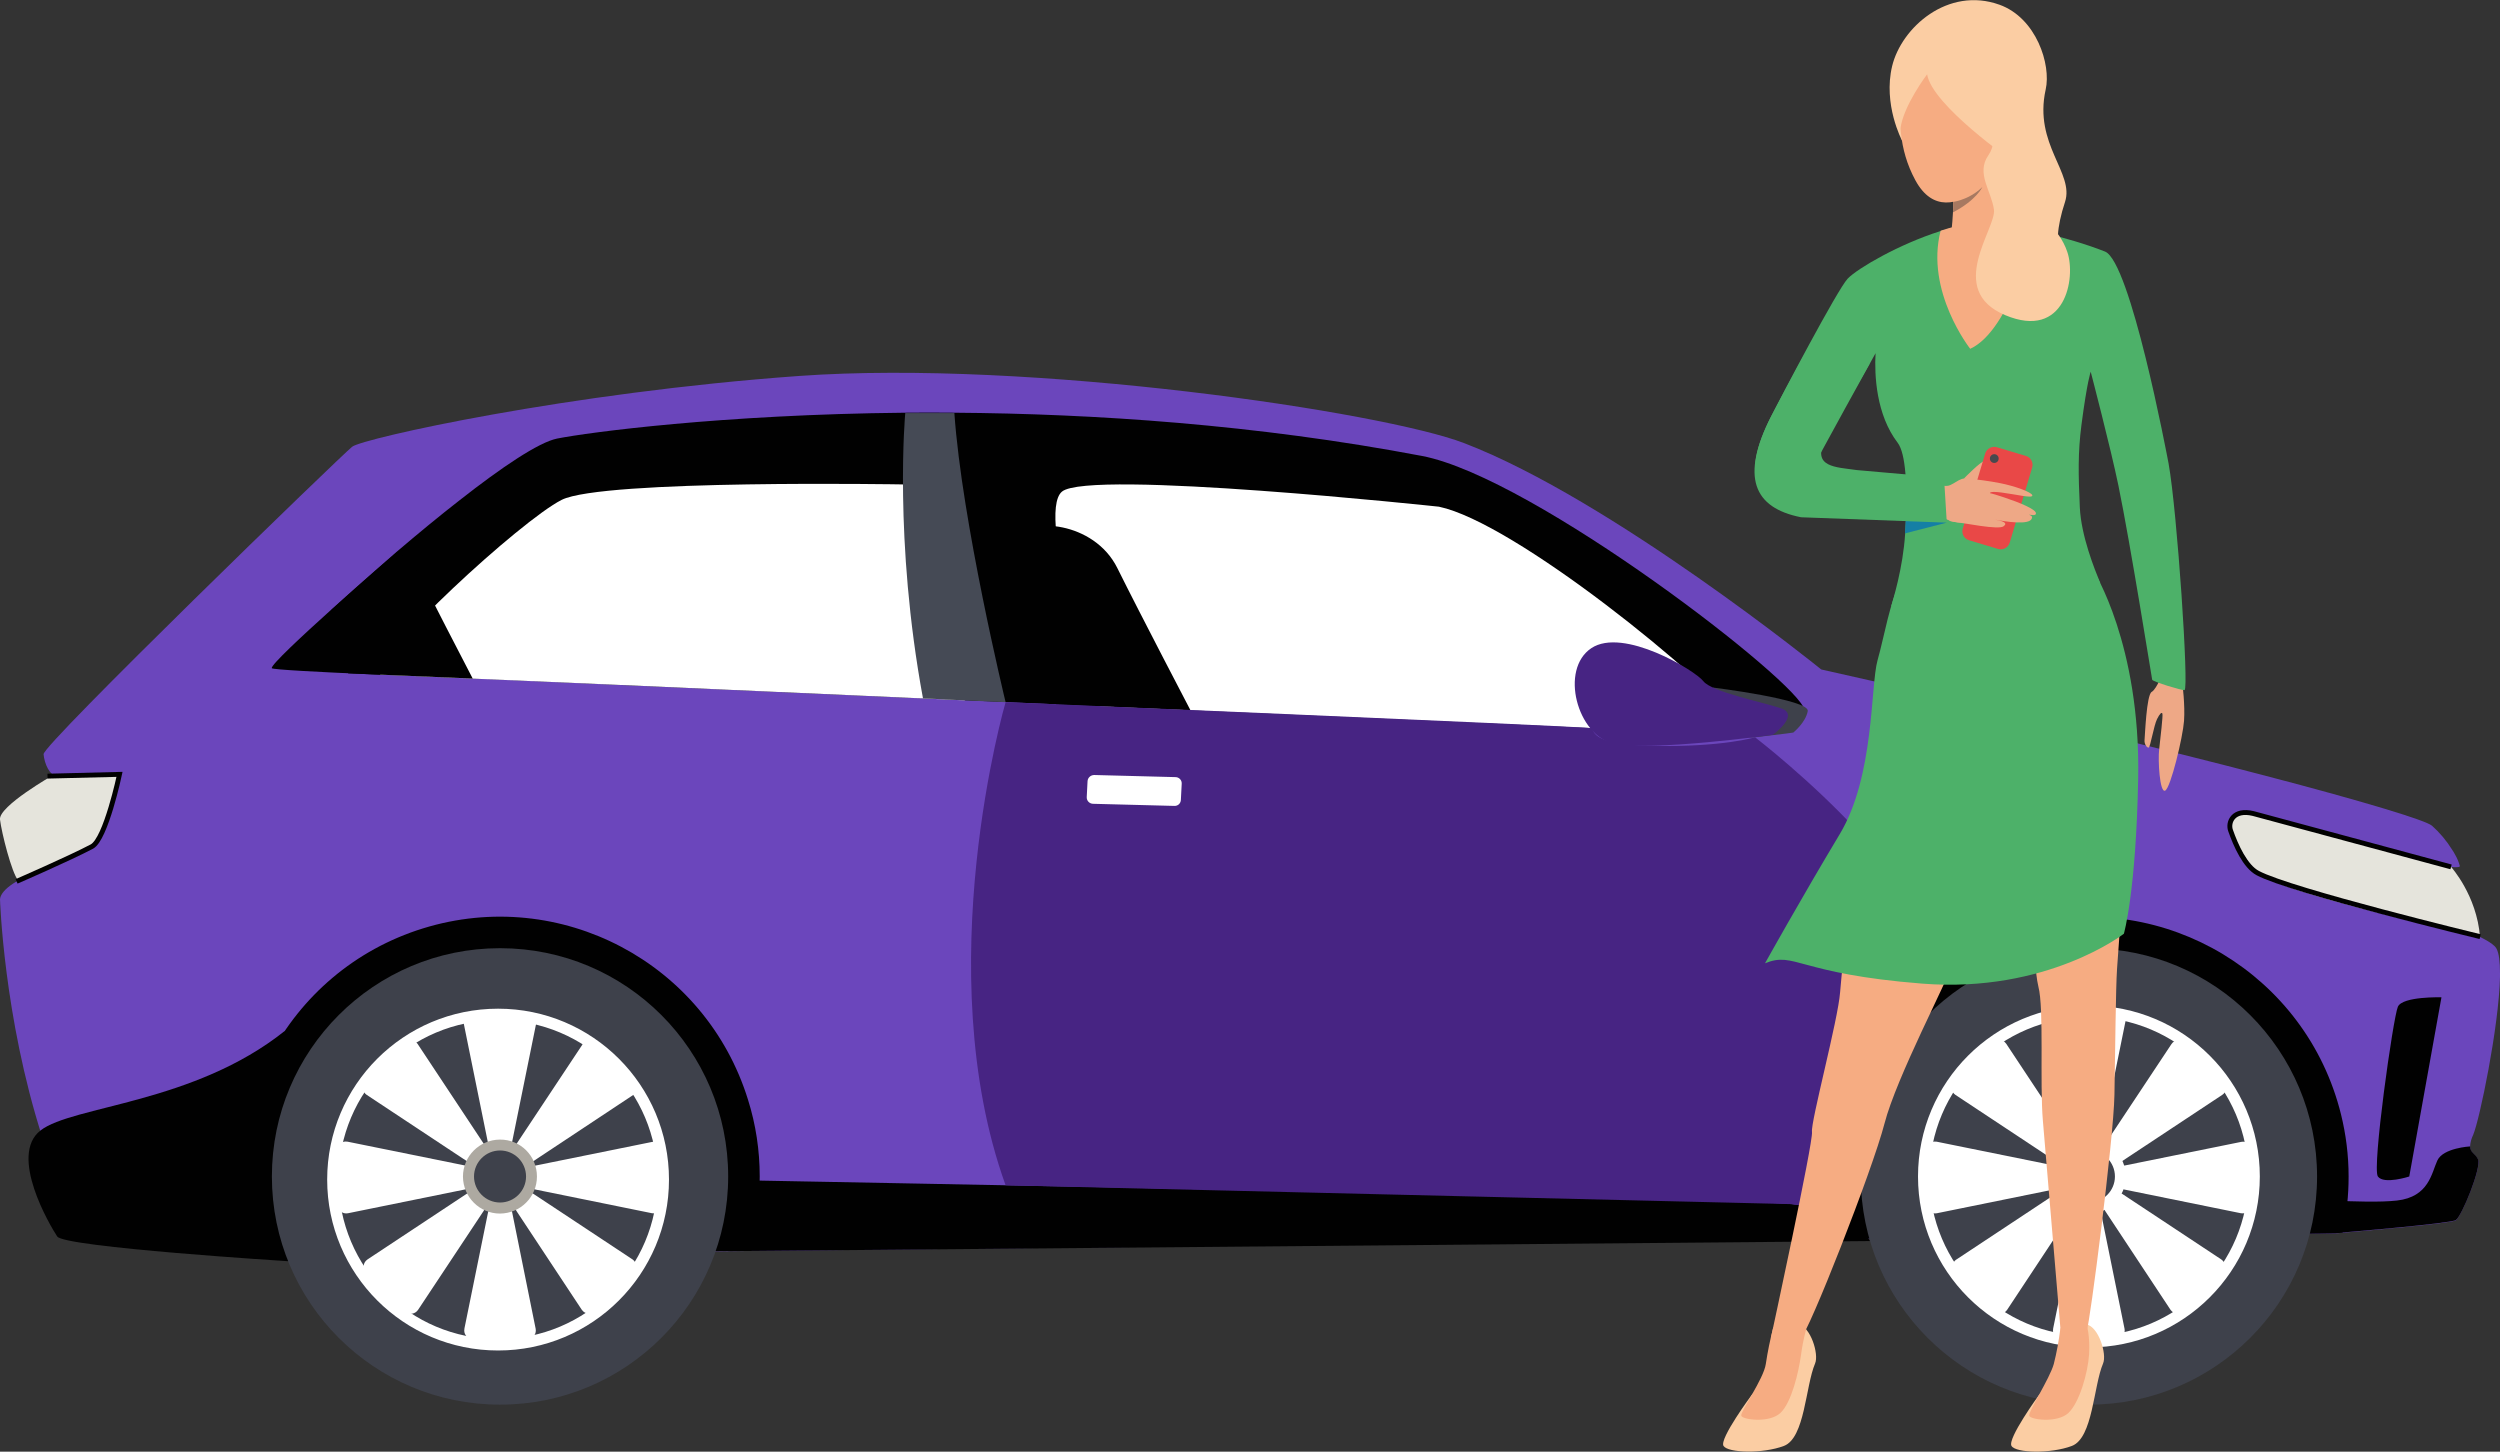
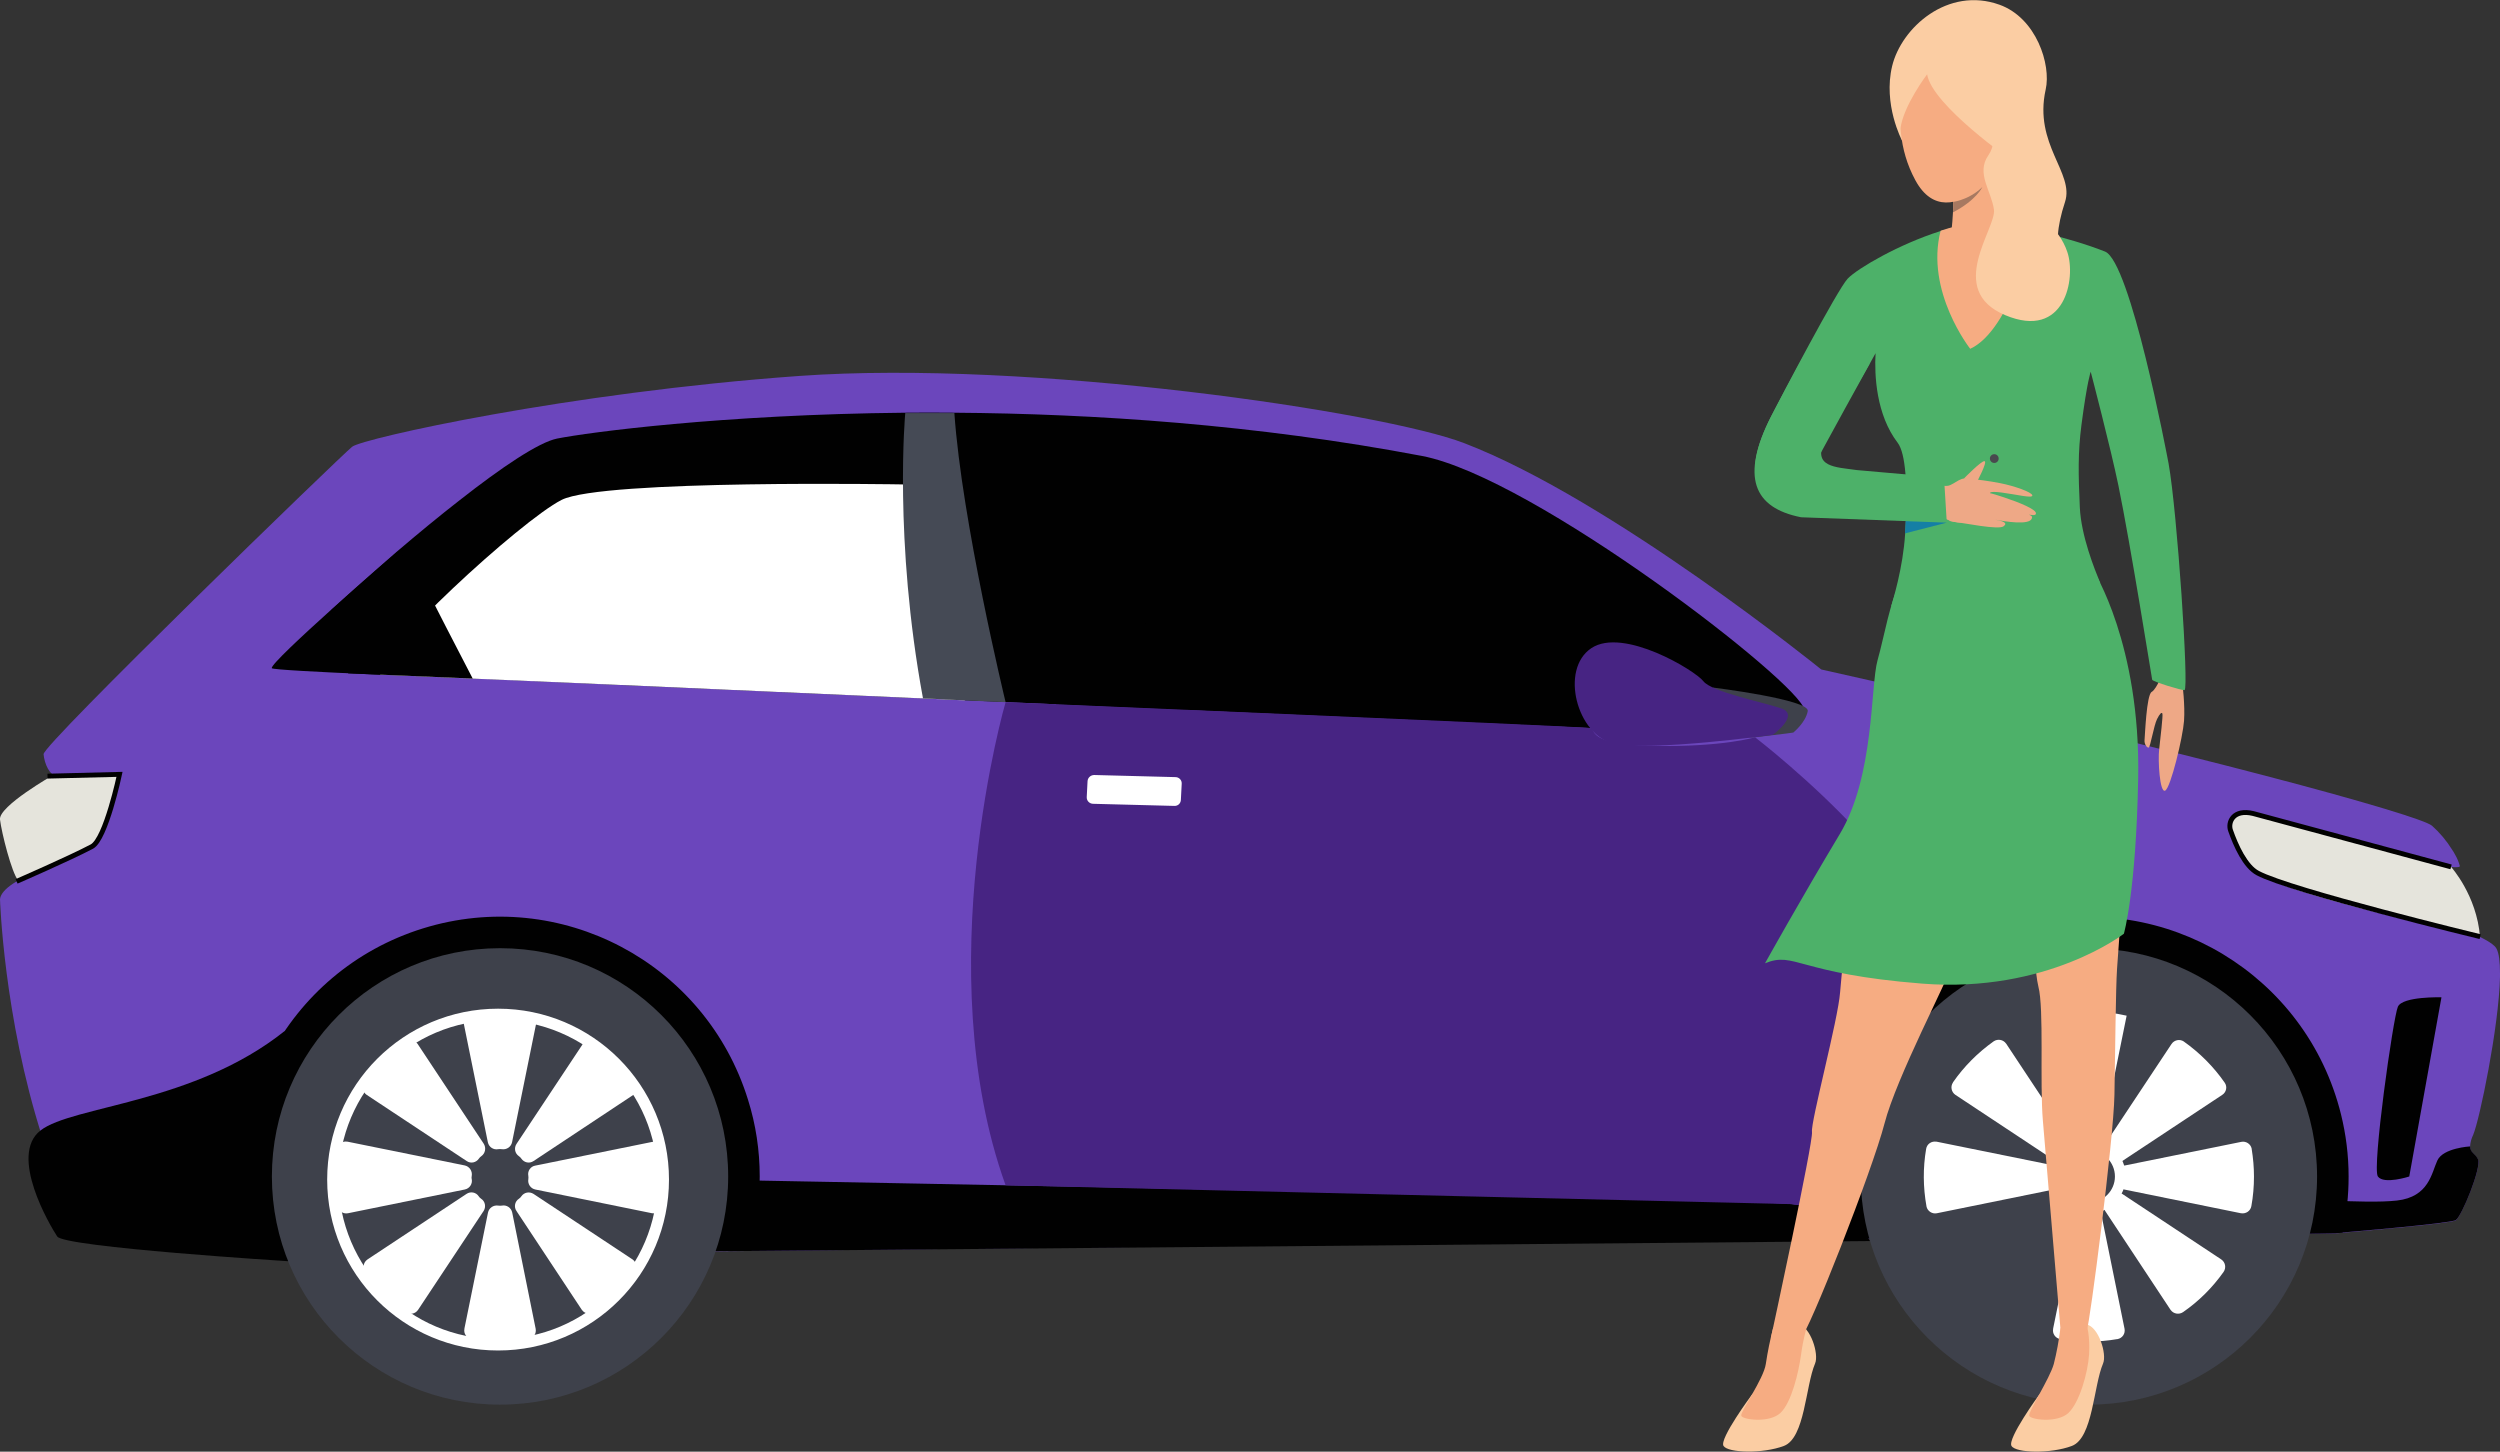
<svg xmlns="http://www.w3.org/2000/svg" version="1.1" id="Слой_1" x="0px" y="0px" viewBox="0 0 1537.4 892.7" style="enable-background:new 0 0 1537.4 892.7;" xml:space="preserve">
  <rect x="0" y="0" width="1537.4" height="892.7" fill="#333333" stroke="none" />
  <style type="text/css">
	.st0{fill:#E5E4DC;}
	.st1{fill:#6B46BC;}
	.st2{fill:#010101;}
	.st3{fill:#FFFFFF;}
	.st4{fill:#454A55;}
	.st5{fill:#3E414B;}
	.st6{fill:#ADA9A1;}
	.st7{fill:none;stroke:#FFFFFF;stroke-width:7;stroke-miterlimit:10;}
	.st8{fill:#472483;}
	.st9{fill:none;stroke:#010101;stroke-width:3;stroke-miterlimit:10;}
	.st10{fill:none;}
	.st11{fill:#EEA886;}
	.st12{fill:#FBCDA3;}
	.st13{fill:#F6AC82;}
	.st14{fill:#4DB169;}
	.st15{fill:#A77961;}
	.st16{fill:#E94847;}
	.st17{fill:#157FA5;}
	.st18{fill:#49494E;}
</style>
  <title>Ресурс 200</title>
  <g>
    <g id="Слой_1-2">
      <path class="st0" d="M32.8,476.6c0,0-33.8,19.2-32.8,27.4s7.1,32.5,11.2,37.5s50.3-7,59-21.2s37.5-59.8,4.9-54.9    S32.8,476.6,32.8,476.6z" />
      <path class="st1" d="M1520.9,697.9c-1.1,2.3-1.8,4.7-1.9,7.3c0.1,4,3.4,4.5,4.9,8c2.2,4.9-10.2,35.1-13.8,37.3    c-3.1,1.8-54.2,6.3-69.6,7.6l-4.4,0.4l-33.6,0.4c-44.6,0.5-130.2,1.5-236.6,2.7l-36.5,0.4c-202.9,2.3-467.7,5.3-668.9,7.3    l-52.3,0.5c-138.2,1.3-236.4,2.1-245.5,1.6c-2.4-0.1-5.1-0.3-7.9-0.5c-35.8-2.3-99-9.8-108.1-13.3c-9.8-3.8-25.5-45.3-24.5-50.7    s3.8-7.6,3.8-7.6C2.2,625.2,0,552.9,0,552.9c1.6-13,45.1-24.5,55.5-31.5s18.5-43,18-45.1c3.8-0.1-33.8,1.1-38.6,0.9    c-4.3-0.2-7.6-7.5-8.1-13.4s183.3-184,189.8-189.1s132.7-33.3,274.8-43.5s359,22.1,409,41.3C991,307.3,1120,411.7,1120,411.7    c233.5,52.2,368,89.6,375.6,96.1c4.8,4.3,9,9.3,12.4,14.8c0.7,1,1.3,2,1.8,3c1.3,2.2,2.2,4.5,2.9,6.9    c1.5,6.2-121.1-24.6-129.8-24.6s5.1,19.9,10.9,26.8s133,33.4,141.4,48.6c1.6,2.9,2.2,8.3,2.2,15.3v2.2    C1536.7,631.6,1524.8,688.8,1520.9,697.9z" />
      <path class="st0" d="M1507.3,533.1c0,0,15.8,17.4,17.8,43c0,0-129.6-28.1-138.6-40.8s-25.1-34.2-6.2-35.1    C1391.9,499.7,1507.3,533.1,1507.3,533.1z" />
      <path class="st2" d="M1501.4,613.3c0,0-23.9-0.7-26.8,5.8s-16,99.3-12.3,104.4s19.3,0,19.3,0L1501.4,613.3z" />
      <path class="st2" d="M626.6,463.1c0,0,1.1,9.4,8.4,11.3s47.6,4.4,47.6,4.4s5.6-1.5,15-13L626.6,463.1z" />
      <path class="st2" d="M1510.2,750.3c-3.6,2.2-74,8-74,8l-33.6,0.4l5.7-22.2c0,0,45.7,4,65.6,1.8s21.4-17,25-24.7s20.1-8.6,20.1-8.6    c0.1,4,3.4,4.5,4.9,8C1526.1,718,1513.8,748.2,1510.2,750.3z" />
      <path class="st2" d="M467.2,723.5c0,15.5-2.2,30.9-6.6,45.7l-52.3,0.5c-138.2,1.3-236.4,2.1-245.5,1.6c-2.4-0.1-5.1-0.3-7.9-0.5    c-26.1-84.3,21-173.8,105.3-199.9S433.9,592,460,676.3C464.8,691.5,467.2,707.5,467.2,723.5L467.2,723.5z" />
      <path class="st2" d="M1444.3,723.5c0,11.6-1.2,23.2-3.7,34.5l-4.4,0.4l-33.6,0.4c-44.6,0.5-130.2,1.5-236.6,2.7l-36.5,0.4    c-21.2-85.6,31.1-172.2,116.7-193.4c85.6-21.2,172.2,31.1,193.4,116.7C1442.7,697.7,1444.3,710.6,1444.3,723.5L1444.3,723.5z" />
      <path class="st2" d="M177.2,775.6c0,0-137.6-8.6-142-15.2s-30-49.9-10.3-65.2s94.3-16.5,150.2-61.2L177.2,775.6z" />
      <path class="st2" d="M1124.9,723.5c0,0,1,20.2-23,17s-646.1-14.7-646.1-14.7l-8,43.6l702.2-6.2L1124.9,723.5z" />
      <path class="st2" d="M1109.5,436.4c2.3,20.4-50.6,14.9-65.7,14.2c-65-2.8-213.5-9.4-367.4-16.3h-0.2c-0.2,0-312.2-13.9-385.6-17.1    c-1.8-0.1-123.1-4.5-123.5-6.3c-0.8-4.1,74-69.1,77.1-71.8c12.8-10.9,26-21.8,38.6-31.6c25.5-20,48.4-35.5,59.8-37.8    c19.2-3.8,101.3-14.8,213.9-15.9c9.8-0.1,19.9-0.1,30.2,0c85.5,0.6,185.7,7.2,287.8,26.6C943.5,293.6,1107.7,420.6,1109.5,436.4z" />
-       <path class="st3" d="M1077.1,451.9c-12.3-0.3-130.5-5.5-275.9-12l-81.5-3.6l-43.2-1.9h-0.2c0,0-39.9-118.3-23.2-132.1    s231.8,9.3,231.8,9.3C931.1,321.3,1047.9,415.5,1077.1,451.9z" />
      <path class="st3" d="M593.2,430.7l-25.8-1.2c-134.3-6-258.5-11.5-319.1-14l-14.4-0.6l0,0c-4.3-11.3,86.4-94.8,111.5-107.5    s209.8-9.5,209.8-9.5S605.7,415.9,593.2,430.7z" />
      <path class="st4" d="M618.4,431.8L618.4,431.8l-13.9-0.6l-22.4-1l-2.4-0.2l-12.1-0.5c-18.1-98-10.9-175.5-10.9-175.5h30.2    C591.5,320.6,618,430.1,618.4,431.8z" />
      <path class="st2" d="M649.5,433.2c0,0-28.3-90.5-22.9-102.8s46.1-10.1,60.5,18.9s45,87.5,45,87.5L649.5,433.2z" />
      <path class="st2" d="M290.7,417.3c-16.3-0.7-30.5-1.3-42.3-1.8l-14.4-0.6l-19.9-0.8c-3.4-11.8-7.3-26-10.3-39    c12-11,26.1-23.4,40.6-35.8c6.4,4.3,11.6,10.2,15.1,17.1C267.5,372.6,280.7,398,290.7,417.3z" />
      <path class="st5" d="M447.8,723.5c0,77.5-62.8,140.3-140.3,140.3S167.2,801,167.2,723.5S230,583.1,307.5,583.1l0,0    C385,583.1,447.8,645.9,447.8,723.5C447.8,723.4,447.8,723.5,447.8,723.5z" />
      <path class="st3" d="M330.7,624.6l-15.8,77.8c-0.6,2.9-3.4,4.8-6.4,4.3l0,0c-0.7-0.1-1.4-0.1-2.1,0l0,0c-2.9,0.6-5.8-1.3-6.4-4.3    l-15.8-77.8l0,0c15.3-3.5,31.1-3.5,46.4,0H330.7z" />
      <path class="st3" d="M329.4,817.1c0.6,3-1.3,5.8-4.3,6.4H325c-11.6,2-23.4,2-35,0c-3-0.5-5-3.4-4.4-6.3V817l14.5-71.3    c0.6-2.9,3.4-4.8,6.4-4.3l0,0c0.7,0.1,1.4,0.1,2.1,0l0,0c2.9-0.6,5.8,1.3,6.4,4.3L329.4,817.1z" />
      <path class="st3" d="M409.1,723.5c0,6.1-0.5,12.2-1.6,18.2c-0.5,3-3.4,4.9-6.3,4.4H401l-71.8-14.6c-2.9-0.6-4.8-3.4-4.3-6.3l0,0    c0.1-0.7,0.1-1.4,0-2.1l0,0c-0.6-2.9,1.3-5.8,4.3-6.3l72-14.6c2.9-0.6,5.8,1.3,6.4,4.2v0.2C408.6,712.1,409.1,717.8,409.1,723.5z" />
      <path class="st3" d="M290.1,725.1L290.1,725.1c0.6,2.9-1.3,5.8-4.3,6.4L214,746.1c-2.9,0.6-5.8-1.3-6.4-4.2c0,0,0,0,0,0v-0.1    c-2.1-11.7-2.2-23.6-0.2-35.3c0.5-3,3.3-5,6.3-4.4c0,0,0,0,0,0h0.1l72,14.6c2.9,0.6,4.8,3.5,4.3,6.4l0,0    C290,723.7,289.9,724.4,290.1,725.1z" />
      <path class="st3" d="M389.5,673.3L328.1,714c-2.5,1.7-5.8,1-7.5-1.5l0,0c-0.4-0.6-0.9-1.1-1.5-1.5l0,0c-2.5-1.7-3.1-5-1.5-7.5    l40.8-61.5c1.7-2.5,5.1-3.2,7.6-1.5l0.1,0.1c9.7,6.9,18.2,15.4,25,25.2C392.8,668.2,392.1,671.6,389.5,673.3    C389.6,673.3,389.6,673.3,389.5,673.3L389.5,673.3z" />
      <path class="st3" d="M297.4,744.7l-40.3,60.8c-1.7,2.5-5,3.2-7.5,1.5c0,0,0,0,0,0l-0.1-0.1c-9.7-6.7-18.1-15.1-24.9-24.7    c-1.7-2.5-1.2-5.9,1.3-7.6c0,0,0,0,0,0l0.1-0.1l60.9-40.3c2.5-1.7,5.9-1,7.5,1.5l0,0c0.4,0.6,0.9,1.1,1.5,1.5l0,0    C298.4,738.8,299,742.2,297.4,744.7z" />
      <path class="st3" d="M390.4,782.2c-6.8,9.6-15.3,18-24.9,24.7c-2.5,1.7-5.9,1.1-7.6-1.3c0,0,0,0,0,0c0,0-0.1-0.1-0.1-0.1    l-40.2-60.8c-1.7-2.5-1-5.9,1.5-7.5l0,0c0.6-0.4,1.1-0.9,1.5-1.5l0,0c1.7-2.5,5-3.1,7.5-1.5l60.9,40.3    C391.4,776.2,392.1,779.6,390.4,782.2L390.4,782.2z" />
      <path class="st3" d="M296,711L296,711c-0.6,0.4-1.1,0.9-1.5,1.5l0,0c-1.7,2.5-5,3.2-7.5,1.5c0,0,0,0,0,0l-61.5-40.7    c-2.5-1.7-3.2-5.1-1.5-7.6c0,0,0,0,0,0c0,0,0-0.1,0.1-0.1c6.8-9.8,15.2-18.3,24.9-25.2c2.5-1.7,5.9-1.1,7.6,1.3l0.1,0.1l40.8,61.6    C299.1,706,298.4,709.3,296,711z" />
-       <path class="st6" d="M330.2,723.5c0,12.6-10.2,22.7-22.7,22.8c-12.6,0-22.7-10.2-22.8-22.7c0-12.6,10.2-22.7,22.7-22.8    c0,0,0,0,0,0l0,0C320.1,700.7,330.2,710.9,330.2,723.5z" />
      <path class="st5" d="M1424.9,723.5c0,77.5-62.8,140.3-140.3,140.3c-77.5,0-140.3-62.8-140.3-140.3s62.8-140.3,140.3-140.3    c0,0,0,0,0,0C1362.1,583.1,1424.9,646,1424.9,723.5C1424.9,723.5,1424.9,723.5,1424.9,723.5L1424.9,723.5z" />
      <path class="st3" d="M1307.8,624.6l-15.8,77.8c-0.6,2.9-3.5,4.8-6.4,4.3l0,0c-0.7-0.1-1.4-0.1-2.1,0l0,0c-2.9,0.6-5.8-1.3-6.4-4.3    l-15.8-77.8l0,0C1276.6,621.1,1292.5,621.1,1307.8,624.6L1307.8,624.6z" />
      <path class="st3" d="M1306.5,817.1c0.6,3-1.3,5.8-4.3,6.4h-0.2c-11.6,2-23.4,2-35,0c-3-0.5-5-3.4-4.4-6.3V817l14.5-71.3    c0.6-2.9,3.4-4.8,6.4-4.3l0,0c0.7,0.1,1.4,0.1,2.1,0l0,0c2.9-0.6,5.8,1.3,6.4,4.3L1306.5,817.1z" />
      <path class="st3" d="M1386.1,723.5c0,6.1-0.5,12.2-1.6,18.2c-0.5,3-3.4,4.9-6.3,4.4h-0.1l-71.8-14.6c-2.9-0.6-4.8-3.4-4.3-6.4l0,0    c0.1-0.7,0.1-1.3,0-2l0,0c-0.6-2.9,1.3-5.8,4.3-6.3l72-14.6c2.9-0.6,5.8,1.3,6.4,4.2c0,0,0,0,0,0v0.2    C1385.6,712.2,1386.1,717.8,1386.1,723.5z" />
      <path class="st3" d="M1267.2,725.1L1267.2,725.1c0.6,2.9-1.3,5.8-4.3,6.4l-71.8,14.6c-2.9,0.6-5.8-1.3-6.4-4.2c0,0,0,0,0,0v-0.1    c-2.1-11.7-2.2-23.6-0.2-35.3c0.5-3,3.3-4.9,6.3-4.4h0.2l72,14.6c2.9,0.6,4.8,3.4,4.3,6.4l0,0C1267,723.7,1267,724.4,1267.2,725.1    z" />
      <path class="st3" d="M1366.6,673.3l-61.5,40.7c-2.5,1.7-5.8,1-7.5-1.5l0,0c-0.4-0.6-0.9-1.1-1.5-1.5l0,0c-2.5-1.7-3.1-5-1.5-7.5    l40.8-61.5c1.7-2.5,5.1-3.2,7.6-1.5c0,0,0,0,0,0l0.1,0.1c9.7,6.9,18.2,15.4,25,25.2C1369.8,668.2,1369.2,671.6,1366.6,673.3    L1366.6,673.3z" />
-       <path class="st3" d="M1274.5,744.7l-40.2,60.8c-1.7,2.5-5,3.2-7.6,1.5l-0.1-0.1c-9.7-6.7-18.1-15.1-24.9-24.7    c-1.7-2.5-1.2-5.9,1.3-7.6c0,0,0,0,0,0l0.2-0.1l60.9-40.3c2.5-1.7,5.9-1,7.5,1.5l0,0c0.4,0.6,0.9,1.1,1.5,1.5l0,0    C1275.4,738.8,1276.1,742.2,1274.5,744.7z" />
      <path class="st3" d="M1367.4,782.2c-6.8,9.6-15.2,18-24.9,24.7c-2.5,1.7-5.9,1.1-7.6-1.3c0,0,0,0,0,0c0,0,0-0.1-0.1-0.1    l-40.2-60.8c-1.7-2.5-1-5.9,1.5-7.5l0,0c0.6-0.4,1.1-0.9,1.5-1.5l0,0c1.7-2.5,5-3.1,7.5-1.5l60.9,40.3    C1368.5,776.2,1369.2,779.6,1367.4,782.2L1367.4,782.2z" />
      <path class="st3" d="M1273,711L1273,711c-0.6,0.4-1.1,0.9-1.5,1.5l0,0c-1.7,2.5-5,3.2-7.5,1.5c0,0,0,0,0,0l-61.5-40.7    c-2.5-1.7-3.2-5.1-1.5-7.6c0,0,0,0,0,0v-0.1c6.8-9.8,15.3-18.3,25-25.2c2.5-1.7,5.9-1.1,7.6,1.3l0.1,0.1l40.8,61.6    C1276.1,706,1275.5,709.3,1273,711z" />
      <circle class="st7" cx="306.3" cy="725.4" r="101.6" />
      <path class="st3" d="M1307.3,723.5c0,12.6-10.2,22.7-22.7,22.8c-12.6,0-22.7-10.2-22.8-22.7s10.2-22.7,22.7-22.8c0,0,0,0,0,0    C1297.1,700.7,1307.3,710.9,1307.3,723.5z" />
      <path class="st5" d="M1053.3,422.8c0,0,59.7,7.4,58.4,14.5s-8.9,13.2-8.9,13.2s-4.2,0.7-23.6,2.9S1053.3,422.8,1053.3,422.8z" />
      <path class="st8" d="M1090.2,451.9c0,0,17-12.3,5.1-16.3s-42.7-10.1-47.8-16.7s-49.3-33.4-68.9-20.3s-8.7,53.7,13.8,58.7    S1090.2,451.9,1090.2,451.9z" />
      <path class="st5" d="M323.5,723.5c0,8.8-7.2,16-16,16s-16-7.2-16-16s7.2-16,16-16l0,0C316.3,707.5,323.5,714.6,323.5,723.5z" />
      <path class="st5" d="M1300.6,723.5c0,8.8-7.2,16-16,16s-16-7.2-16-16s7.2-16,16-16S1300.6,714.6,1300.6,723.5z" />
      <path class="st9" d="M29.2,477.3l44.3-1.1c0,0-8.4,39.8-17,44.4c-13.8,7.3-46.3,21.4-46.3,21.4" />
      <path class="st9" d="M1507.3,533.1l-121.6-32.8c-12.3-3-15.8,5.3-14,10.4c3.3,9.4,9,22.1,16.7,26.2    c20.3,10.9,136.8,39.1,136.8,39.1" />
-       <circle class="st7" cx="1284.6" cy="723.5" r="101.6" />
      <path class="st10" d="M637.9,397.3l0.9-1" />
      <path class="st8" d="M618.4,431.8c0,0-47.8,164.3,0,297.1l483.6,11.6c0,0,21.5,5.3,23-17s7.2-72.4,51.1-117.2    s-96.8-152.9-96.8-152.9s-19.9,6.1-62.4,5.3s-35-10.6-39-11C959.9,446.1,618.4,431.8,618.4,431.8z" />
      <path class="st3" d="M722.2,495.6l-50.1-1.3c-2.2-0.1-3.9-1.9-3.8-4.1v-0.1l0.5-9.7c0.1-2.1,1.9-3.8,4.1-3.8l50,1.3    c2.1,0,3.9,1.8,3.8,3.9c0,0.1,0,0.1,0,0.2l-0.5,9.7C726.2,494,724.4,495.7,722.2,495.6z" />
      <path class="st11" d="M1330.6,412.5c0,0-4.2,11.2-7.4,13s-4.1,26.7-4.4,29.7c-0.2,2.5,1.6,4.9,2.6,4.5s3.1-13.4,5.1-17.5    c1.7-3.4,2.9-4.5,3.3-3.3s-1.2,14.7-2,22c-0.8,6.4,0.3,27,3.7,25.3s10.9-33,11.6-42.9s-1-22.7-1-22.7L1330.6,412.5z" />
      <path class="st12" d="M1169.6,86.3c0,0-11.7-22.1-6-45.7s34.2-49.1,66-37.7c22.6,8.1,31.9,36.8,28.4,52.2    c-7.5,33.8,17.8,51.2,11.9,69.1c-5.2,15.7-5.8,28-1.8,31.2s16.7,14.6,15.3,28s-62.2-39.2-62.2-39.2S1188.1,77.7,1169.6,86.3z" />
      <path class="st12" d="M1077.4,857.6c0,0-20.3,27.3-17.5,31.6s24.1,4.9,37.1,0s13.3-36.9,19.2-50.7c2.5-5.8-2.8-22.7-10.2-24    s-15.4,2.4-15.4,2.4S1098.2,836.3,1077.4,857.6z" />
      <path class="st13" d="M1090.4,816.7c-1.9,7.3-3.4,14.7-4.5,22.1c-1.3,9.2-15.8,29.3-15.1,31.8s17.3,4.7,24.1-1.7    s11.2-24.9,12.7-36c1.4-10.3,3.2-15.4,3.2-15.4S1096.8,809.9,1090.4,816.7z" />
      <path class="st12" d="M1253.8,858c0,0-19.5,26.8-16.8,31.2s24.1,4.9,37.1,0s13.3-36.9,19.2-50.7c2.5-5.8-2.8-22.7-10.2-24    s-16.1,2.7-16.1,2.7S1274.6,836.8,1253.8,858z" />
      <path class="st13" d="M1267,817.2c-0.9,7.3-2.2,14.5-4,21.6c-2.5,9-15.8,29.3-15.1,31.8s17.3,4.7,24.1-1.7s12-24.8,12.7-36    s-1.5-18.5-1.5-18.5S1273.5,810.4,1267,817.2z" />
      <path class="st13" d="M1166.8,372.5c0,0-14.8,81.4-18.8,101.8s-15.2,119-16.4,135.8s-18.2,80-17.3,86s-25.2,126.3-25.2,126.3    s8.8,7.1,18.2,0.7c4.8-3.3,44.1-103.2,51.6-132.2c7.3-28.3,39.1-88.6,41.9-98.3s20.7-129,25.5-134.6s12,3.2,14.8,15.6    s8.8,119.4,12.4,133s0.8,59.5,2.8,82.7s10.8,128,10.8,128s14.7,2.8,16.3,0.3s16.4-116.7,16.9-144.3s0.8-65.6,1.6-77.5    c7.4-114.2,21.4-129.1-3.1-211.4C1238.9,183.2,1166.8,372.5,1166.8,372.5z" />
      <path class="st14" d="M1169.2,356.1l118.1-5.4c0,0,29.1,45.4,27.6,127.9c-1.3,69.9-8.8,95.6-8.8,95.6s-47.2,36.7-123.9,30.7    s-78.4-20.1-96.8-12.5c0,0,22-39.5,46-79.5c21.4-35.6,18.8-91.2,23.2-106.8S1161.8,371.4,1169.2,356.1z" />
      <path class="st14" d="M1343.4,424.4c-1.5,0.3-19.6-5.2-19.9-6.4c-0.2-0.8-13.4-83.7-20.8-119.6c-4.7-22.8-17-69.8-17-69.8    s-2.2,5.9-5.7,32.8c-2.2,17.1-1.9,30.3-1,50.5c0.8,17.7,9.1,38.2,12.6,46.7L1163,372.8c0.9-3.2,7.3-23.4,8.6-44.8l0,0    c0.1-2.5,0.3-5,0.4-7.5c0.9-20.9,0.1-41.5-5-48.2c-13.2-17.2-14.4-41.6-13.6-55.1c0,0-36.5,65.9-38.7,70.9    c-7.7,16.8,15.2,11.1,27.6,12.3l26.7-3.1l-6.7,17.5l-56.1-3.1c-26.2-3.1-35.9-18.4-17.1-55.5c5.7-11.3,41-78.5,47.2-84.9    s31.7-21.2,57-29.2s46.4-2.7,46.4-2.7s30.8,5.8,54.8,15.3c15.6,6.2,38,124.6,39.1,130.4C1338.9,314.7,1346.2,423.8,1343.4,424.4z" />
      <path class="st13" d="M1251,141.7c0,0-14,61.2-39.4,72.8c0,0-27.8-35.3-18.2-72.6C1193.4,142,1222.9,130.4,1251,141.7z" />
      <path class="st13" d="M1215.7,160.1c-20.3-3.8-16-15.1-16-15.1s0.9-6.4,1.3-14.4c0.1-2.1,0.2-4.2,0.1-6.4c0-3.3-0.2-6.7-0.6-10    c-1.7-13.6,36.8-5.5,36.8-5.5s-2.2,27.6,3.1,35.8S1236,163.9,1215.7,160.1z" />
      <path class="st13" d="M1178.1,31.1c0,0-21.3,41-0.2,79.8s62.5-16.9,65.2-23.4s16.9-43.5-11.4-54.7S1184.1,20,1178.1,31.1z" />
      <path class="st11" d="M1207.7,294.3c0,0,11.1-11.4,12.8-10.7s-4.7,12.6-4.7,12.6L1207.7,294.3z" />
      <path class="st12" d="M1185.1,45.7c0,0-14.6,19.2-16.4,33.4c-3-18.3,0.8-37,10.6-52.7c16.5-25.8,58.4-1.2,64,9.1    s22.1,19.4-5.6,63.7C1237.8,99.2,1188.1,64.7,1185.1,45.7z" />
      <path class="st15" d="M1219.1,115c0,0-3.7,8.1-18.1,15.6c0.1-2.1,0.2-4.2,0.1-6.4C1207.9,122.9,1214.2,119.8,1219.1,115z" />
      <path class="st12" d="M1222.1,71.9c0,0,8.2,12.7,0.6,23.7s1.9,21.8,3.5,33.3s-30,49.4,6.9,64.9s43.7-22.8,38.2-38.9    c-5.2-15.4-16.6-17.9-17.4-38S1246.5,65.4,1222.1,71.9z" />
-       <path class="st16" d="M1228.8,337.6l-18-5.4c-3-0.9-4.7-4.1-3.8-7.1l13.8-46.2c0.9-3,4.1-4.7,7.1-3.9c0,0,0,0,0,0l18,5.4    c3,0.9,4.7,4.1,3.8,7.1l-13.8,46.2C1235,336.7,1231.8,338.5,1228.8,337.6z" />
      <path class="st11" d="M1192.7,298c1.7,0.8,3.6,1,5.4,0.7c4.3-1,8.2-6.6,13.8-3.7s0.4,22.3-2.5,25.1s-11.7,1.1-22.6-6.4    S1192.7,298,1192.7,298z" />
      <path class="st11" d="M1209.8,294.3c6.7,0.6,13.4,1.5,20.1,2.8c9.2,1.8,19.6,5.6,19.9,7.5c0.4,2.1-9.5-0.5-18.8-1.7    c-8.5-1.1-7.1,0.5-7.1,0.5s-0.4-0.5,8.6,2.5c9.7,3.2,19.3,7.3,19.5,9.6c0.1,1.1-0.5,1.6-4.3,1c2.1,0.8,2.1,1.4,1.8,2.3    c-1.4,4.4-16.5,1.9-22.5,0.8c4.6,0.8,7.9,1.9,5.2,4c-3.1,2.5-24.2-2-32-2.9C1191.9,319.6,1209.8,294.3,1209.8,294.3z" />
      <path class="st14" d="M1197.2,321.4l-89.6-3.3c-29.3-5.8-37.3-24.8-18.5-61.9c3.2-6.3,14.6-27.6,25.1-46.4l35.5,13.9    c-9.3,16.7-25.7,42.9-27.6,46.9c-7.7,16.8,6.5,16.6,20,18.5l53.4,4.7L1197.2,321.4z" />
      <path class="st17" d="M1197.2,321.4l-25.7,6.6l0,0c0.1-2.5,0.3-5,0.4-7.5L1197.2,321.4z" />
      <path class="st18" d="M1229.1,282c0,1.5-1.2,2.7-2.7,2.7s-2.7-1.2-2.7-2.7s1.2-2.7,2.7-2.7l0,0    C1227.9,279.3,1229.1,280.5,1229.1,282C1229.1,282,1229.1,282,1229.1,282z" />
    </g>
  </g>
</svg>